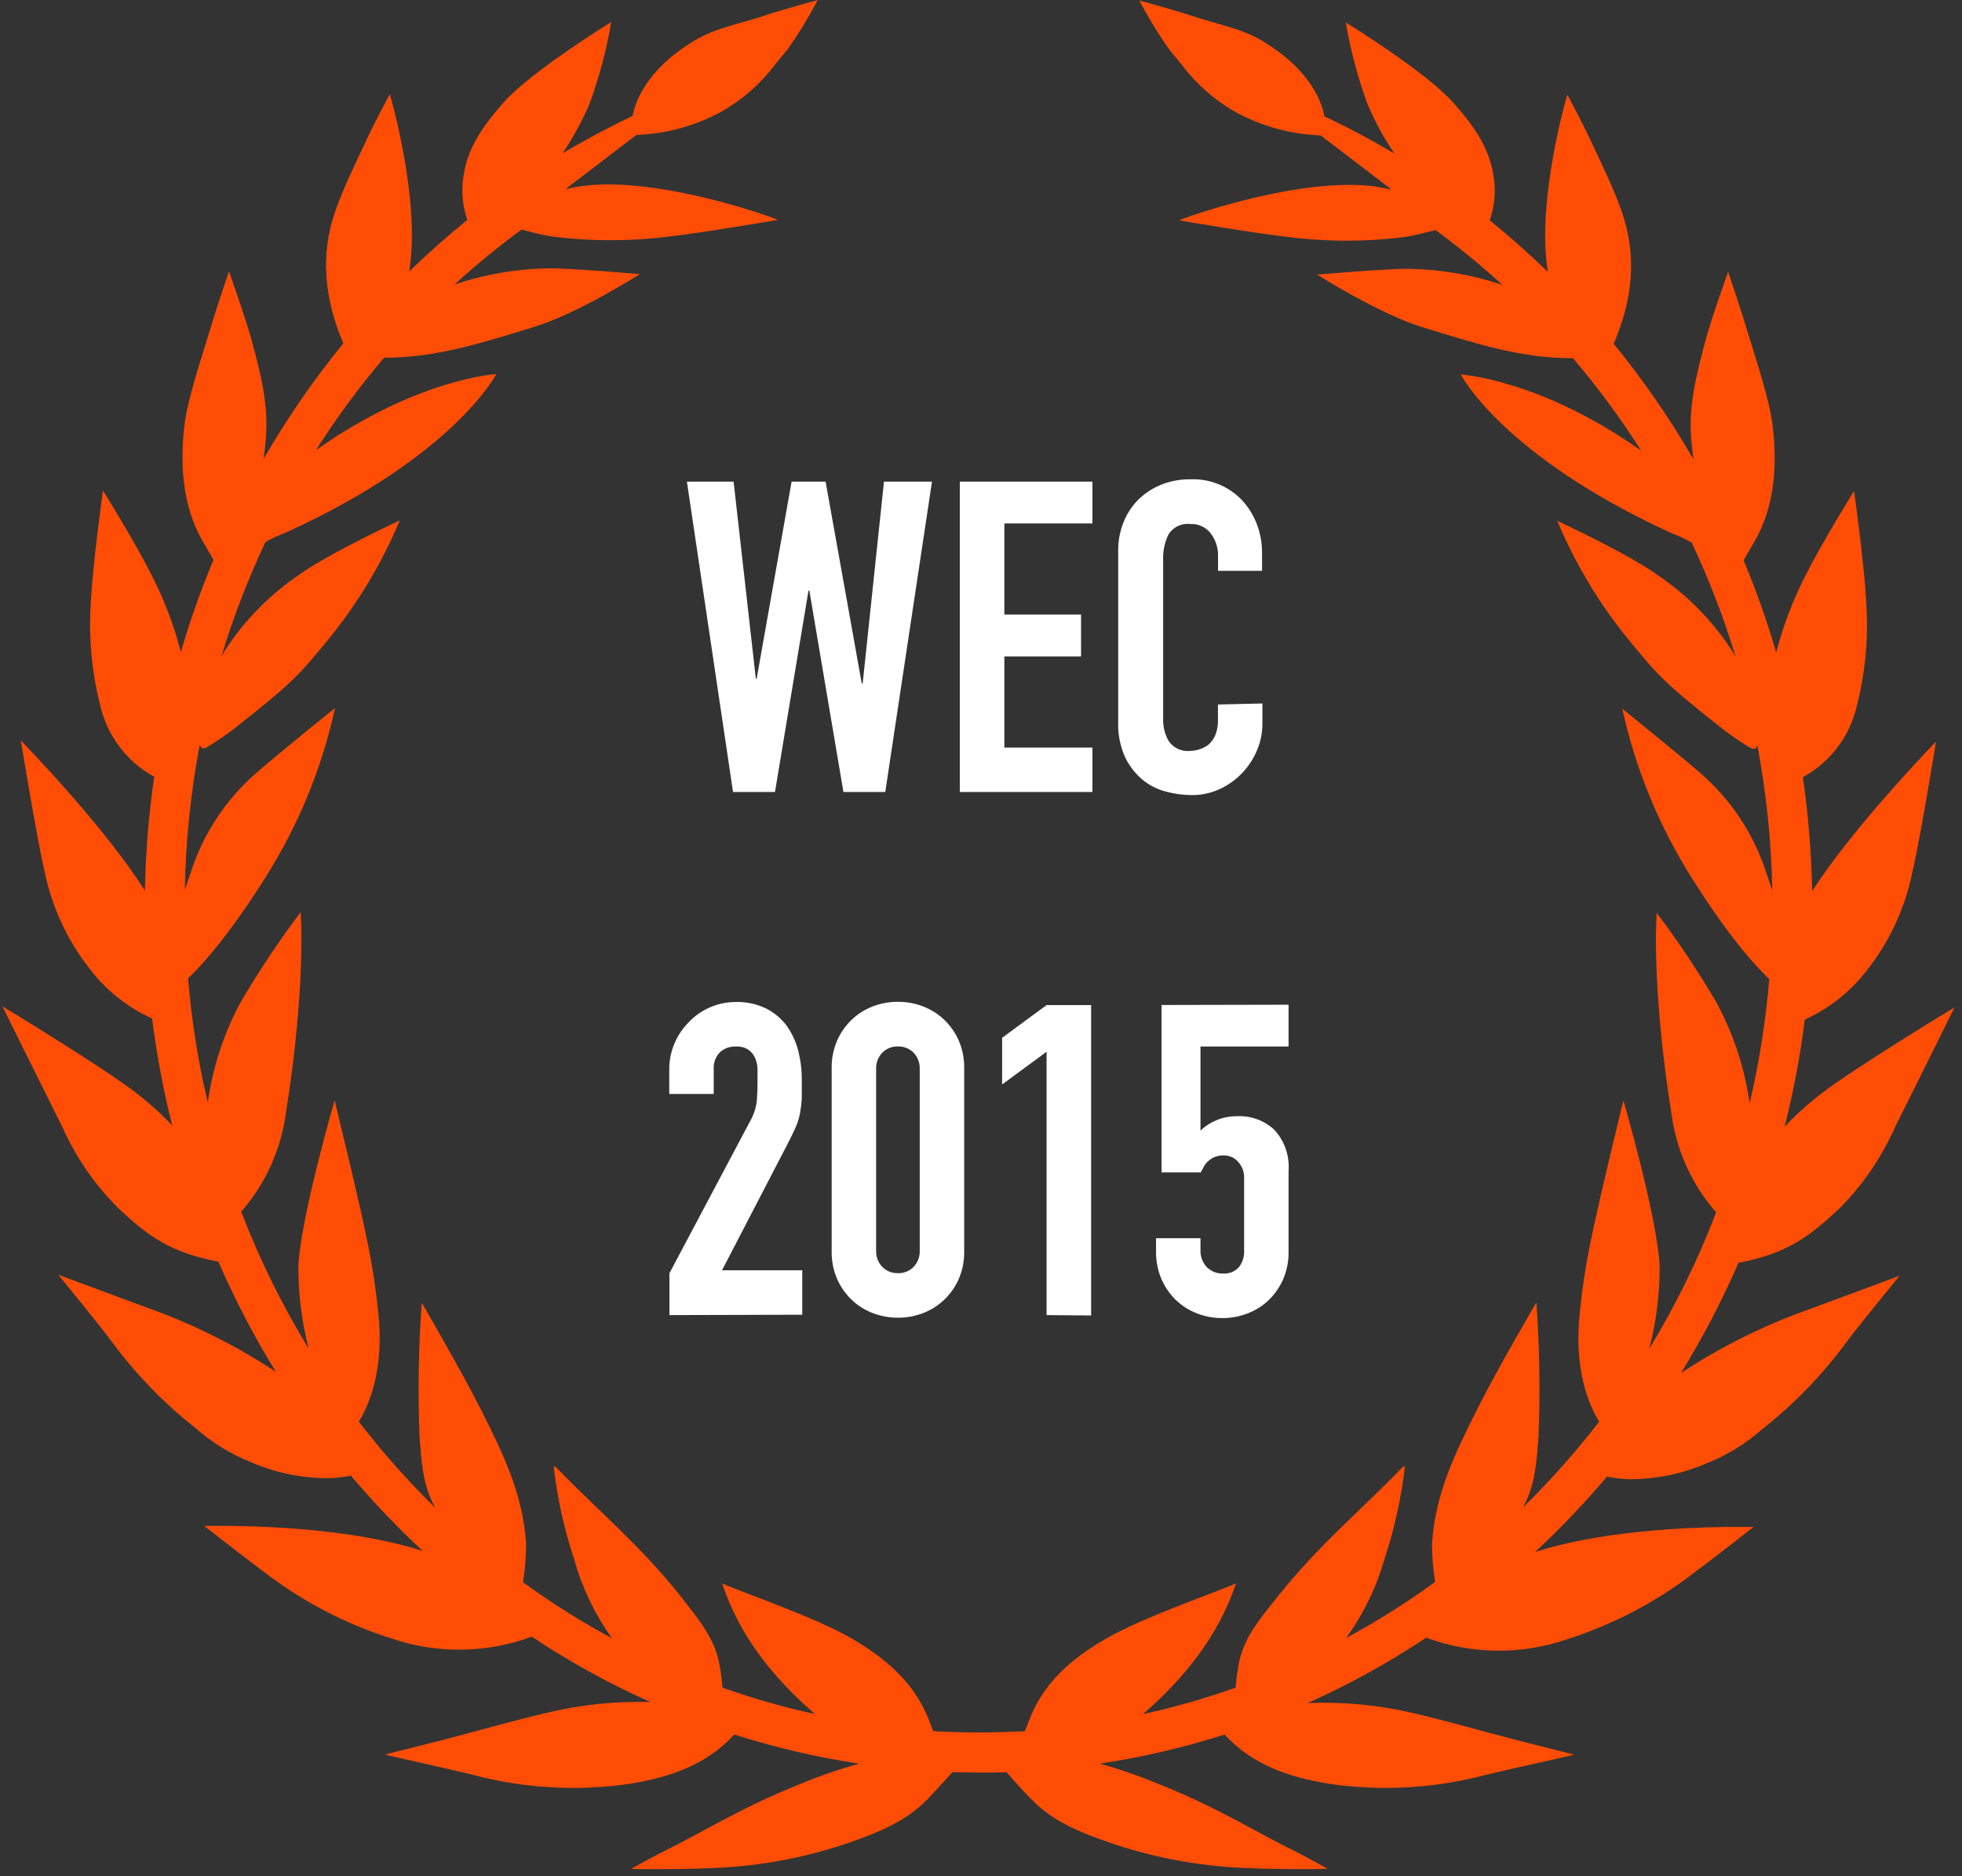
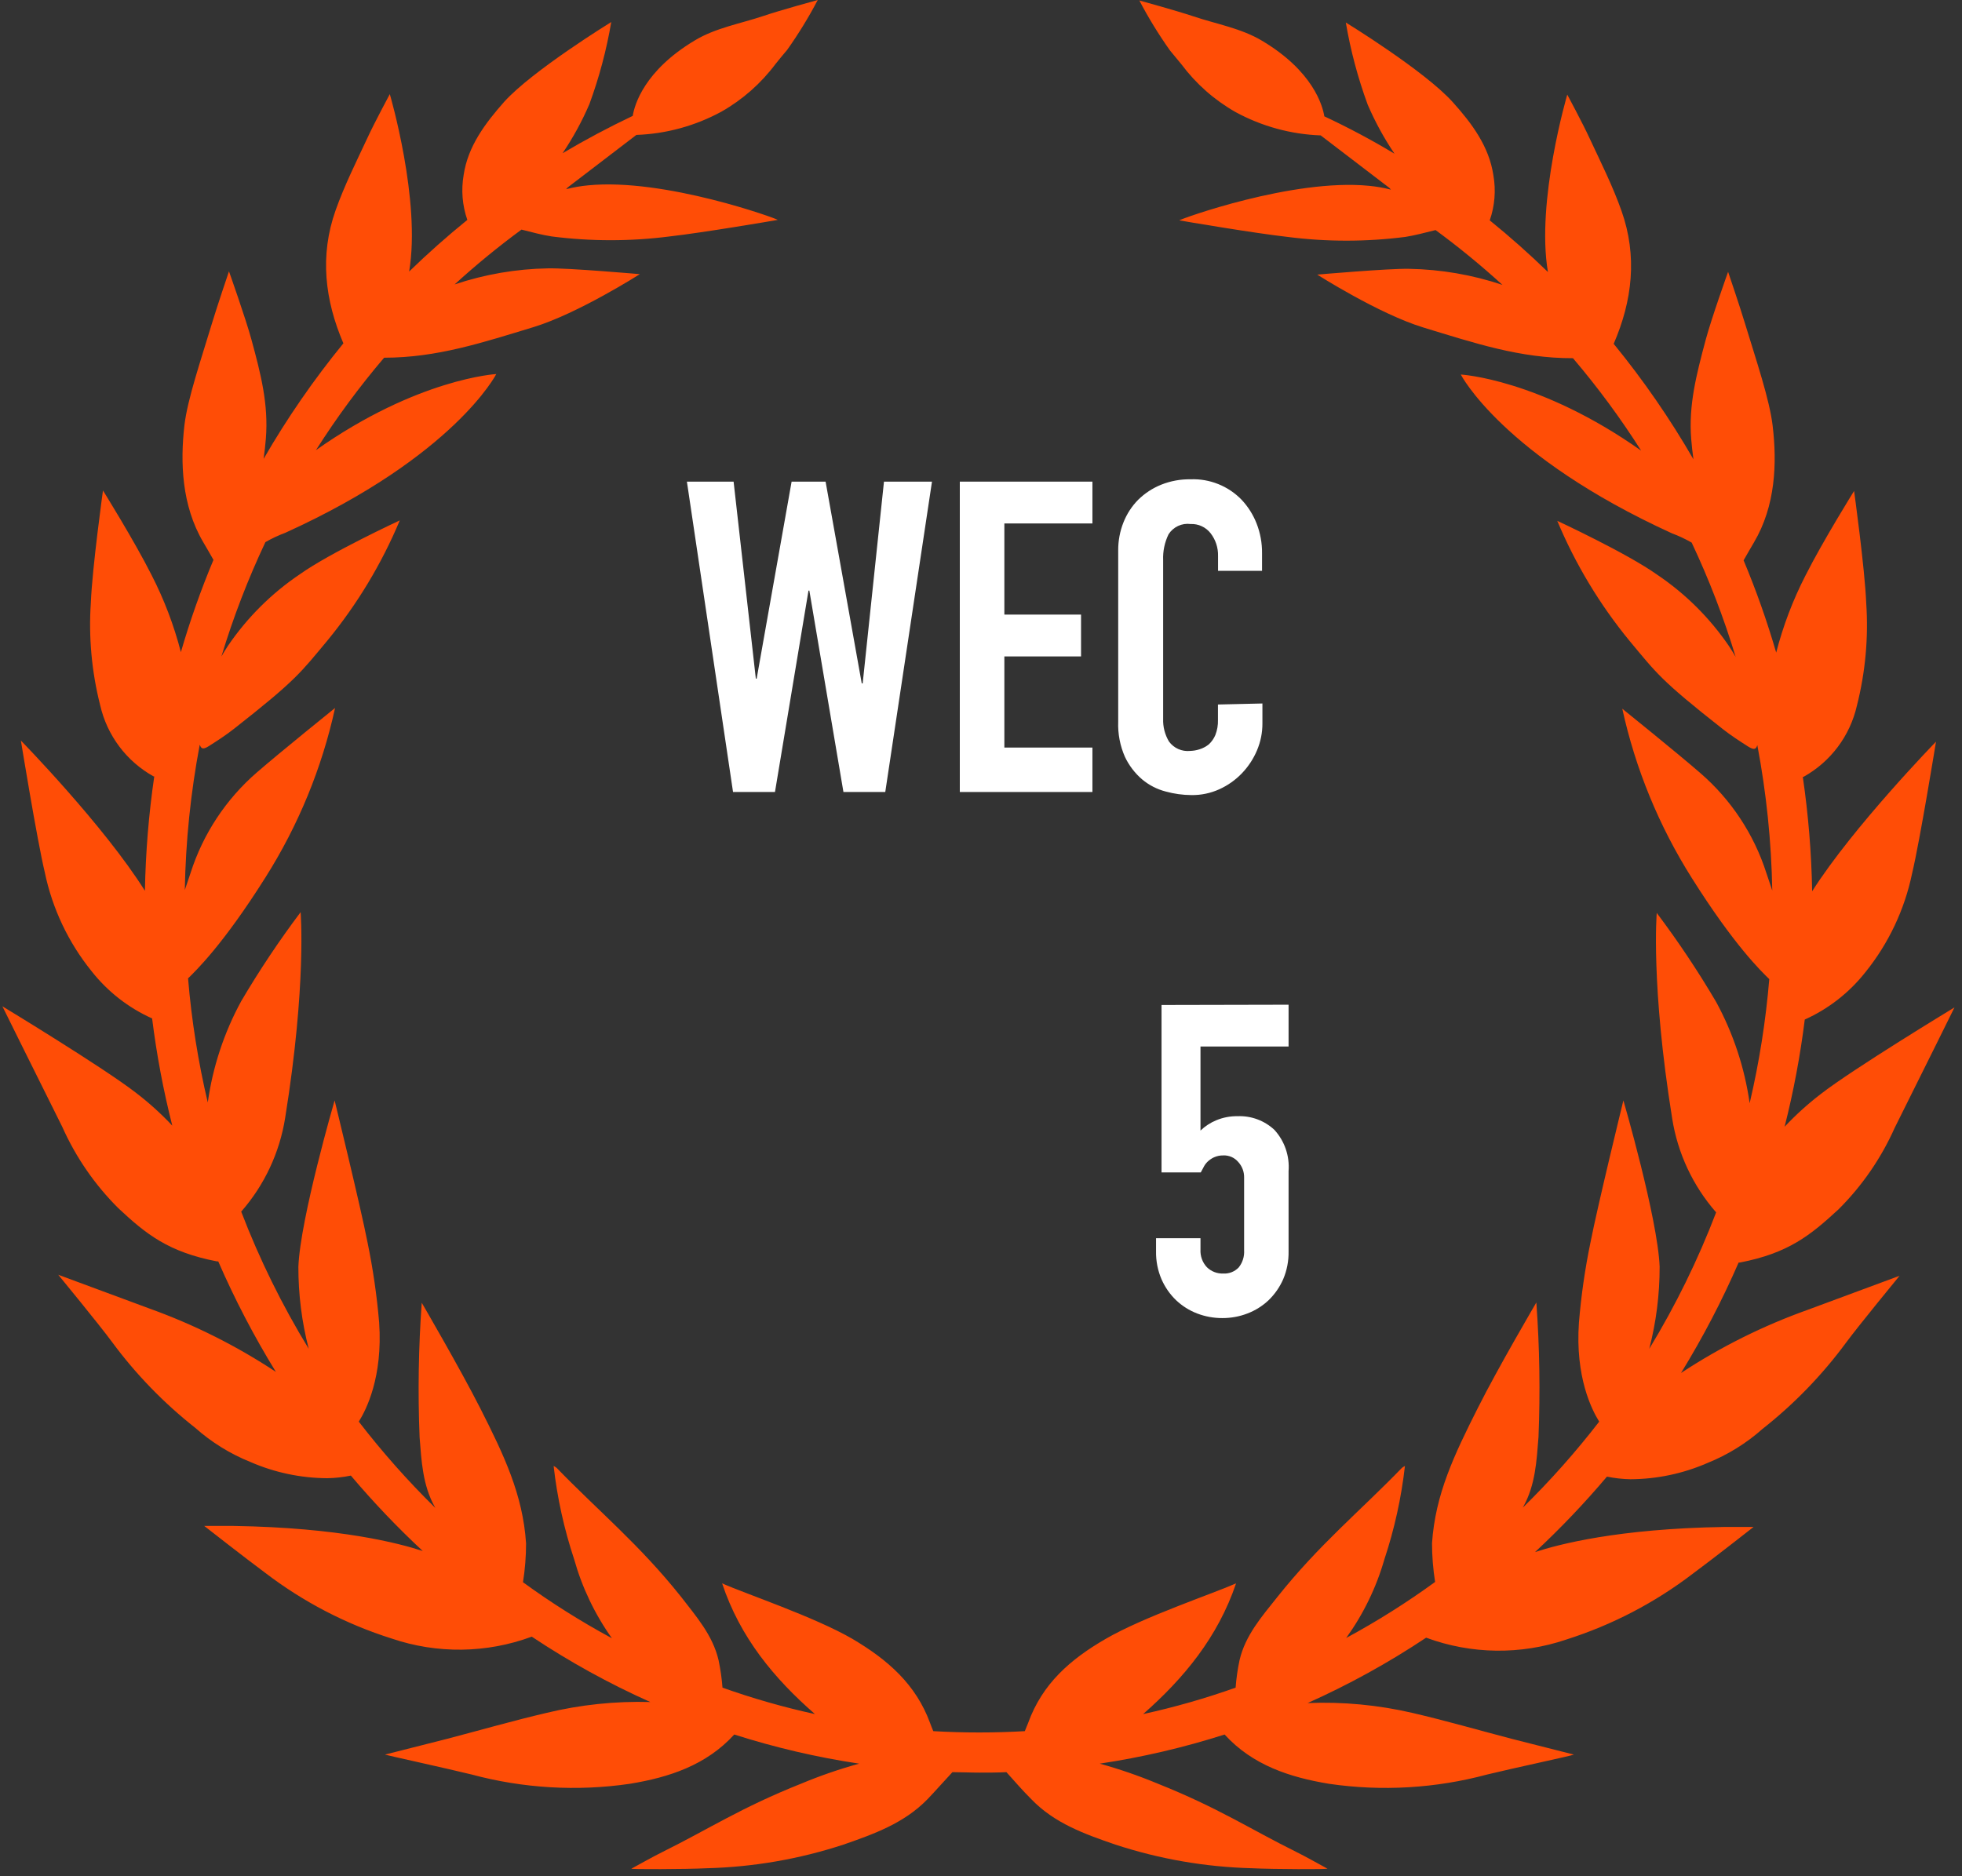
<svg xmlns="http://www.w3.org/2000/svg" width="115" height="110" viewBox="0 0 115 110" fill="none">
  <rect x="0" y="0" width="115" height="110" fill="#333333" stroke="none" />
-   <path d="M54.627 28.237L51.889 46.433H49.437L47.439 34.625H47.389L45.424 46.433H42.966L40.262 28.237H42.999L44.302 39.788H44.351L46.399 28.237H48.391L50.51 40.067H50.565L51.813 28.237H54.627Z" fill="white" />
+   <path d="M54.627 28.237L51.889 46.433H49.437L47.439 34.625H47.389L45.424 46.433H42.966L40.262 28.237H42.999L44.302 39.788H44.351L46.399 28.237H48.391L50.51 40.067H50.565L51.813 28.237H54.627" fill="white" />
  <path d="M56.258 46.433V28.237H64.031V30.689H58.869V36.032H63.364V38.485H58.869V43.828H64.031V46.433H56.258Z" fill="white" />
  <path d="M73.995 41.244V42.399C73.999 42.946 73.891 43.488 73.677 43.992C73.468 44.489 73.169 44.943 72.796 45.333C72.42 45.726 71.972 46.044 71.477 46.269C70.961 46.504 70.4 46.622 69.834 46.614C69.326 46.611 68.819 46.541 68.329 46.406C67.82 46.275 67.347 46.032 66.944 45.694C66.519 45.33 66.176 44.88 65.937 44.375C65.652 43.729 65.517 43.027 65.542 42.322V32.271C65.538 31.709 65.642 31.151 65.849 30.629C66.045 30.132 66.339 29.679 66.714 29.299C67.101 28.919 67.558 28.62 68.061 28.417C68.609 28.198 69.195 28.09 69.785 28.1C70.34 28.078 70.892 28.174 71.407 28.381C71.922 28.587 72.388 28.9 72.774 29.299C73.154 29.704 73.453 30.177 73.655 30.695C73.872 31.251 73.98 31.844 73.973 32.441V33.465H71.394V32.594C71.406 32.116 71.253 31.648 70.962 31.269C70.824 31.09 70.645 30.947 70.44 30.852C70.236 30.756 70.011 30.712 69.785 30.722C69.535 30.689 69.28 30.729 69.052 30.835C68.823 30.942 68.629 31.111 68.493 31.324C68.264 31.796 68.155 32.317 68.176 32.84V42.147C68.16 42.614 68.28 43.076 68.52 43.477C68.661 43.669 68.849 43.82 69.066 43.916C69.283 44.012 69.522 44.049 69.758 44.025C69.944 44.02 70.128 43.989 70.305 43.931C70.504 43.87 70.69 43.772 70.853 43.641C71.018 43.488 71.149 43.302 71.236 43.094C71.347 42.81 71.399 42.506 71.389 42.202V41.304L73.995 41.244Z" fill="white" />
-   <path d="M39.238 77.101V74.648L43.941 65.78C44.152 65.422 44.292 65.025 44.351 64.614C44.384 64.285 44.401 63.869 44.401 63.376C44.401 63.157 44.401 62.922 44.401 62.676C44.396 62.451 44.348 62.23 44.258 62.024C44.174 61.835 44.042 61.671 43.875 61.548C43.655 61.407 43.396 61.34 43.136 61.356C42.792 61.34 42.455 61.46 42.2 61.69C42.075 61.817 41.979 61.968 41.916 62.134C41.852 62.3 41.824 62.477 41.833 62.654V64.137H39.227V62.709C39.224 62.182 39.328 61.66 39.534 61.176C39.732 60.708 40.018 60.282 40.377 59.922C40.724 59.557 41.141 59.265 41.603 59.063C42.087 58.852 42.608 58.744 43.136 58.745C43.741 58.729 44.341 58.857 44.888 59.117C45.365 59.355 45.781 59.7 46.103 60.125C46.415 60.566 46.645 61.059 46.782 61.581C46.927 62.15 46.999 62.735 46.995 63.322C46.995 63.765 46.995 64.132 46.995 64.416C46.978 64.703 46.943 64.988 46.891 65.27C46.838 65.553 46.752 65.829 46.634 66.092C46.519 66.36 46.355 66.694 46.152 67.088L42.32 74.473H47.023V77.079L39.238 77.101Z" fill="white" />
-   <path d="M48.747 62.654C48.734 62.09 48.843 61.53 49.065 61.011C49.267 60.548 49.559 60.13 49.924 59.78C50.28 59.44 50.701 59.176 51.161 59.002C51.63 58.823 52.127 58.732 52.628 58.734C53.132 58.731 53.631 58.822 54.101 59.002C54.561 59.177 54.981 59.442 55.338 59.78C55.703 60.13 55.995 60.548 56.198 61.011C56.42 61.53 56.528 62.09 56.515 62.654V73.34C56.527 73.903 56.419 74.463 56.198 74.982C55.995 75.443 55.703 75.86 55.338 76.208C54.981 76.546 54.561 76.811 54.101 76.986C53.631 77.166 53.132 77.257 52.628 77.254C52.127 77.256 51.63 77.165 51.161 76.986C50.701 76.812 50.28 76.548 49.924 76.208C49.56 75.86 49.268 75.443 49.065 74.982C48.844 74.463 48.736 73.903 48.747 73.34V62.654ZM51.353 73.34C51.348 73.511 51.377 73.681 51.438 73.841C51.499 74 51.591 74.146 51.709 74.27C51.828 74.393 51.971 74.489 52.13 74.553C52.288 74.617 52.458 74.648 52.628 74.643C52.8 74.648 52.971 74.618 53.13 74.554C53.289 74.49 53.434 74.393 53.554 74.27C53.671 74.146 53.763 74 53.824 73.841C53.885 73.681 53.914 73.511 53.909 73.34V62.654C53.914 62.483 53.885 62.313 53.824 62.153C53.763 61.993 53.671 61.847 53.554 61.723C53.434 61.6 53.289 61.504 53.13 61.44C52.971 61.376 52.8 61.345 52.628 61.351C52.458 61.346 52.288 61.376 52.13 61.44C51.971 61.504 51.828 61.601 51.709 61.723C51.591 61.847 51.499 61.993 51.438 62.153C51.377 62.313 51.348 62.483 51.353 62.654V73.34Z" fill="white" />
-   <path d="M61.344 77.101V61.663L58.738 63.579V60.842L61.344 58.926H63.955V77.123L61.344 77.101Z" fill="white" />
  <path d="M75.528 58.904V61.356H70.365V66.283C70.632 66.027 70.944 65.823 71.285 65.681C71.682 65.515 72.109 65.433 72.539 65.44C72.934 65.424 73.33 65.487 73.701 65.625C74.072 65.763 74.412 65.974 74.701 66.245C74.996 66.57 75.222 66.951 75.364 67.367C75.506 67.782 75.562 68.222 75.528 68.659V73.362C75.539 73.925 75.431 74.485 75.21 75.004C75.007 75.464 74.717 75.88 74.356 76.23C73.997 76.568 73.575 76.833 73.113 77.008C72.645 77.188 72.148 77.278 71.646 77.276C71.143 77.278 70.644 77.188 70.174 77.008C69.714 76.833 69.294 76.568 68.936 76.23C68.574 75.882 68.284 75.465 68.082 75.004C67.86 74.486 67.75 73.926 67.76 73.362V72.595H70.365V73.258C70.354 73.446 70.382 73.635 70.446 73.813C70.51 73.991 70.609 74.154 70.738 74.292C70.864 74.416 71.014 74.513 71.178 74.577C71.343 74.641 71.519 74.671 71.696 74.665C71.864 74.675 72.032 74.648 72.189 74.587C72.346 74.525 72.488 74.43 72.604 74.309C72.831 74.026 72.944 73.669 72.922 73.307V69.042C72.93 68.703 72.806 68.373 72.577 68.123C72.469 67.996 72.333 67.896 72.181 67.829C72.028 67.763 71.862 67.732 71.696 67.74C71.507 67.737 71.32 67.776 71.148 67.855C71.007 67.922 70.877 68.013 70.765 68.123C70.67 68.219 70.593 68.329 70.535 68.451L70.382 68.736H68.082V58.92L75.528 58.904Z" fill="white" />
  <path d="M98.531 80.495C99.808 78.418 100.936 76.254 101.908 74.019H101.985C104.815 73.471 106.102 72.436 107.766 70.898C109.145 69.524 110.258 67.908 111.051 66.13C112.885 62.457 114.56 59.063 114.56 59.063C114.56 59.063 108.625 62.659 106.726 64.137C105.967 64.719 105.257 65.362 104.602 66.059C105.126 63.991 105.521 61.892 105.784 59.774C107.175 59.148 108.393 58.196 109.337 56.999C110.696 55.315 111.634 53.331 112.074 51.212C112.54 49.253 113.476 43.483 113.476 43.483C113.476 43.483 108.62 48.47 106.217 52.253C106.176 50.008 105.994 47.768 105.669 45.547H105.708C106.493 45.11 107.178 44.513 107.718 43.794C108.257 43.076 108.639 42.251 108.839 41.375C109.338 39.409 109.523 37.377 109.386 35.353C109.304 33.322 108.675 28.784 108.675 28.784C108.675 28.784 106.852 31.707 105.828 33.738C105.089 35.177 104.513 36.694 104.109 38.26C103.576 36.422 102.938 34.617 102.199 32.852C102.412 32.479 102.604 32.14 102.806 31.8C104.071 29.66 104.164 27.169 103.901 24.957C103.72 23.425 102.938 21.125 102.292 19.002C101.991 18 101.29 15.936 101.29 15.936C101.29 15.936 100.31 18.673 99.976 19.927C99.429 21.969 98.969 23.759 99.127 25.735C99.16 26.134 99.204 26.534 99.259 26.928C97.886 24.549 96.322 22.284 94.584 20.157C95.679 17.627 95.985 15.016 95.038 12.35C94.524 10.899 93.828 9.514 93.177 8.118C92.783 7.259 91.863 5.546 91.863 5.546C91.863 5.546 90.024 11.797 90.73 15.947C89.635 14.885 88.502 13.877 87.319 12.919C87.615 12.071 87.688 11.161 87.533 10.275C87.281 8.589 86.279 7.243 85.162 6C83.52 4.161 78.883 1.319 78.883 1.319C79.162 2.959 79.591 4.57 80.164 6.131C80.597 7.138 81.123 8.102 81.736 9.011C80.407 8.212 79.037 7.482 77.624 6.821C77.52 6.175 76.951 4.166 73.978 2.392C72.758 1.659 71.301 1.412 69.949 0.958C68.953 0.624 66.78 0.027 66.78 0.027C67.312 1.043 67.912 2.021 68.575 2.956C68.811 3.235 69.03 3.504 69.249 3.772C70.101 4.913 71.18 5.865 72.418 6.569C73.954 7.406 75.663 7.875 77.411 7.938L81.434 11.014C81.468 11.047 81.499 11.082 81.528 11.118C81.107 11.01 80.679 10.935 80.246 10.894C75.747 10.45 69.128 12.865 69.123 12.919C69.418 12.974 73.551 13.675 75.456 13.888C77.755 14.184 80.083 14.184 82.382 13.888C82.929 13.801 83.476 13.653 84.144 13.489C85.507 14.49 86.815 15.563 88.064 16.702C86.298 16.11 84.452 15.793 82.59 15.761C81.407 15.733 77.208 16.1 77.208 16.1C77.208 16.1 80.832 18.41 83.438 19.204C86.394 20.102 89.088 21.011 92.197 21C93.654 22.711 94.989 24.522 96.193 26.419C90.232 22.209 85.622 21.958 85.622 21.958C85.622 21.958 88.069 26.731 97.989 31.264C98.392 31.414 98.782 31.598 99.155 31.811C100.178 33.979 101.039 36.218 101.733 38.512C101.607 38.298 101.481 38.085 101.345 37.883C100.22 36.232 98.792 34.81 97.135 33.695C95.361 32.43 91.277 30.536 91.277 30.536C92.341 33.078 93.771 35.452 95.52 37.581C97.097 39.47 97.332 39.881 100.994 42.755C101.46 43.121 101.958 43.444 102.456 43.762C102.779 43.959 102.916 43.97 103.003 43.685C103.535 46.497 103.828 49.348 103.879 52.209L103.534 51.185C102.808 48.915 101.471 46.889 99.669 45.328C98.29 44.129 95.088 41.55 95.088 41.55C95.859 45.072 97.24 48.433 99.166 51.481C101.662 55.444 103.244 56.955 103.704 57.404C103.499 59.854 103.115 62.286 102.554 64.679C102.259 62.598 101.593 60.587 100.589 58.74C99.528 56.937 98.365 55.195 97.108 53.523C97.108 53.523 96.752 57.721 98.011 65.566C98.332 67.611 99.226 69.522 100.589 71.079C99.527 73.858 98.215 76.535 96.669 79.077C97.076 77.504 97.281 75.885 97.277 74.26C97.162 71.418 95.153 64.515 95.153 64.515C95.153 64.515 93.659 70.619 93.221 72.853C92.901 74.401 92.676 75.968 92.547 77.544C92.323 80.736 93.303 82.657 93.735 83.347C92.36 85.128 90.864 86.813 89.257 88.389L89.296 88.318C89.996 87.048 90.067 85.652 90.177 84.245C90.283 81.617 90.241 78.985 90.051 76.362C90.051 76.362 87.801 80.194 86.624 82.542C85.245 85.279 84.128 87.6 83.936 90.475C83.937 91.235 83.997 91.995 84.117 92.746C82.455 93.956 80.714 95.054 78.905 96.031C79.911 94.635 80.669 93.076 81.144 91.421C81.734 89.644 82.138 87.809 82.349 85.947C82.284 85.978 82.223 86.016 82.168 86.062C79.732 88.58 77.312 90.557 74.871 93.628C73.962 94.772 72.993 95.872 72.654 97.334C72.541 97.865 72.464 98.402 72.424 98.943C70.652 99.574 68.841 100.091 67.004 100.493C69.396 98.39 71.383 95.982 72.451 92.829C71.099 93.431 67.042 94.788 64.814 96.08C62.739 97.279 61.097 98.708 60.265 101.007L60.068 101.494C59.181 101.544 58.289 101.571 57.386 101.571C56.482 101.571 55.59 101.544 54.703 101.494C54.632 101.319 54.555 101.133 54.512 101.007C53.674 98.735 52.032 97.306 49.957 96.08C47.729 94.788 43.672 93.431 42.326 92.829C43.377 95.998 45.375 98.407 47.767 100.493C45.93 100.091 44.12 99.574 42.348 98.943C42.307 98.402 42.23 97.865 42.118 97.334C41.778 95.872 40.809 94.772 39.928 93.628C37.486 90.557 35.067 88.58 32.631 86.062C32.575 86.016 32.515 85.978 32.45 85.947C32.66 87.809 33.064 89.644 33.654 91.421C34.12 93.079 34.868 94.644 35.866 96.047C34.057 95.07 32.316 93.973 30.654 92.763C30.774 92.011 30.834 91.252 30.835 90.491C30.649 87.617 29.527 85.285 28.147 82.559C26.97 80.237 24.72 76.378 24.72 76.378C24.53 79.001 24.488 81.633 24.594 84.261C24.704 85.668 24.775 87.064 25.476 88.334C25.486 88.359 25.499 88.383 25.514 88.405C23.905 86.824 22.407 85.134 21.03 83.347C21.463 82.657 22.443 80.741 22.224 77.544C22.091 75.968 21.864 74.402 21.545 72.853C21.107 70.619 19.613 64.515 19.613 64.515C19.613 64.515 17.604 71.418 17.489 74.26C17.485 75.885 17.689 77.504 18.096 79.077C16.535 76.522 15.21 73.831 14.138 71.035C15.502 69.478 16.395 67.567 16.717 65.522C17.976 57.7 17.62 53.479 17.62 53.479C16.362 55.151 15.2 56.893 14.138 58.696C13.133 60.542 12.469 62.554 12.178 64.636C11.613 62.242 11.227 59.811 11.023 57.36C11.483 56.906 13.065 55.4 15.562 51.437C17.488 48.389 18.868 45.029 19.64 41.507C19.64 41.507 16.438 44.085 15.058 45.284C13.25 46.849 11.907 48.881 11.177 51.158L10.832 52.181C10.883 49.321 11.176 46.469 11.708 43.658C11.801 43.943 11.938 43.932 12.255 43.734C12.753 43.417 13.252 43.094 13.717 42.727C17.379 39.853 17.614 39.443 19.191 37.554C20.94 35.424 22.37 33.051 23.434 30.509C23.434 30.509 19.35 32.403 17.576 33.667C15.919 34.783 14.491 36.204 13.366 37.855C13.23 38.058 13.104 38.271 12.978 38.485C13.672 36.191 14.534 33.951 15.556 31.784C15.929 31.57 16.319 31.387 16.722 31.237C26.642 26.731 29.089 21.93 29.089 21.93C29.089 21.93 24.479 22.182 18.518 26.392C19.722 24.494 21.057 22.683 22.514 20.972C25.623 20.972 28.317 20.074 31.273 19.177C33.879 18.383 37.503 16.073 37.503 16.073C37.503 16.073 33.304 15.706 32.121 15.733C30.259 15.765 28.413 16.083 26.647 16.675C27.896 15.535 29.204 14.463 30.567 13.461C31.218 13.626 31.771 13.774 32.33 13.861C34.629 14.157 36.956 14.157 39.255 13.861C41.16 13.648 45.276 12.947 45.588 12.892C45.588 12.837 38.965 10.423 34.465 10.867C34.032 10.908 33.604 10.983 33.184 11.091C33.212 11.054 33.243 11.02 33.277 10.987L37.3 7.91C39.048 7.848 40.757 7.379 42.293 6.542C43.531 5.838 44.61 4.886 45.462 3.744C45.681 3.476 45.901 3.197 46.136 2.929C46.799 1.994 47.399 1.015 47.931 0C47.931 0 45.742 0.597 44.762 0.931C43.41 1.385 41.953 1.631 40.733 2.365C37.76 4.139 37.191 6.148 37.087 6.794C35.68 7.462 34.306 8.195 32.975 8.983C33.588 8.075 34.114 7.111 34.547 6.104C35.12 4.543 35.549 2.932 35.828 1.292C35.828 1.292 31.207 4.133 29.549 5.973C28.454 7.215 27.43 8.562 27.178 10.248C27.023 11.133 27.096 12.043 27.392 12.892C26.209 13.85 25.076 14.857 23.981 15.919C24.687 11.764 22.848 5.518 22.848 5.518C22.848 5.518 21.928 7.232 21.534 8.091C20.883 9.487 20.188 10.872 19.673 12.323C18.726 14.989 19.043 17.6 20.127 20.129C18.389 22.257 16.825 24.521 15.452 26.901C15.507 26.507 15.551 26.107 15.584 25.707C15.742 23.715 15.293 21.941 14.735 19.899C14.401 18.668 13.421 15.908 13.421 15.908C13.421 15.908 12.72 17.972 12.419 18.974C11.773 21.12 10.991 23.397 10.81 24.93C10.558 27.12 10.651 29.633 11.905 31.773C12.107 32.112 12.299 32.452 12.512 32.824C11.773 34.589 11.135 36.395 10.602 38.233C10.198 36.666 9.622 35.15 8.883 33.711C7.859 31.68 6.036 28.757 6.036 28.757C6.036 28.757 5.407 33.273 5.325 35.326C5.188 37.349 5.373 39.382 5.872 41.348C6.072 42.224 6.454 43.048 6.993 43.767C7.533 44.486 8.218 45.083 9.003 45.519H9.042C8.717 47.741 8.535 49.981 8.494 52.225C6.091 48.393 1.224 43.417 1.224 43.417C1.224 43.417 2.16 49.187 2.626 51.147C3.066 53.265 4.005 55.249 5.363 56.933C6.305 58.132 7.524 59.085 8.916 59.709C9.18 61.826 9.574 63.925 10.098 65.993C9.444 65.296 8.733 64.653 7.974 64.072C6.075 62.594 0.14 58.997 0.14 58.997C0.14 58.997 1.816 62.391 3.649 66.064C4.442 67.842 5.555 69.459 6.934 70.832C8.576 72.371 9.885 73.406 12.715 73.953H12.792C13.764 76.188 14.893 78.352 16.169 80.429C13.866 78.906 11.388 77.664 8.79 76.728L3.414 74.736C3.414 74.736 5.856 77.708 6.562 78.672C7.955 80.561 9.596 82.255 11.44 83.708C12.395 84.557 13.489 85.235 14.675 85.712C16.098 86.333 17.633 86.657 19.186 86.664C19.649 86.656 20.111 86.605 20.565 86.511C21.881 88.068 23.288 89.545 24.78 90.934C23.417 90.485 19.936 89.56 13.678 89.462C13.131 89.462 11.97 89.462 11.97 89.462C11.97 89.462 14.445 91.4 15.529 92.199C17.761 93.91 20.275 95.218 22.957 96.064C25.626 96.971 28.526 96.933 31.169 95.954C33.374 97.423 35.698 98.705 38.116 99.786C36.064 99.728 34.013 99.943 32.017 100.427C30.074 100.881 28.158 101.434 26.231 101.938L22.563 102.868C22.733 102.923 26.067 103.651 27.638 104.034C30.658 104.847 33.812 105.033 36.906 104.582C39.227 104.204 41.401 103.487 43.037 101.691C45.428 102.455 47.875 103.026 50.357 103.399C49.202 103.718 48.068 104.109 46.962 104.571C43.421 105.983 41.554 107.226 38.861 108.562C38.231 108.874 37.623 109.224 37.005 109.558C37.005 109.596 40.114 109.596 41.439 109.531C44.158 109.46 46.852 108.994 49.437 108.146C51.221 107.527 52.995 106.892 54.364 105.485C54.862 104.965 55.333 104.423 55.825 103.898C56.373 103.898 56.877 103.925 57.407 103.925C57.939 103.925 58.464 103.925 58.99 103.898C59.482 104.445 59.953 104.992 60.451 105.485C61.803 106.892 63.572 107.527 65.378 108.146C67.963 108.994 70.657 109.46 73.376 109.531C74.701 109.596 77.805 109.596 77.81 109.558C77.192 109.224 76.584 108.874 75.955 108.562C73.261 107.226 71.394 105.983 67.858 104.571C66.751 104.11 65.615 103.718 64.459 103.399C66.94 103.026 69.387 102.455 71.778 101.691C73.42 103.492 75.61 104.204 77.909 104.582C81.003 105.033 84.157 104.847 87.177 104.034C88.748 103.651 92.104 102.94 92.252 102.868L88.584 101.938C86.657 101.434 84.752 100.881 82.798 100.427C80.782 99.958 78.712 99.763 76.644 99.847C79.063 98.765 81.386 97.483 83.591 96.014C86.235 96.992 89.134 97.03 91.803 96.124C94.482 95.274 96.994 93.967 99.226 92.259C100.321 91.454 102.784 89.522 102.784 89.522C102.784 89.522 101.646 89.522 101.076 89.522C94.819 89.621 91.338 90.546 89.974 90.995C91.466 89.606 92.874 88.128 94.19 86.571C94.644 86.665 95.106 86.716 95.569 86.725C97.122 86.717 98.657 86.393 100.08 85.772C101.266 85.295 102.36 84.617 103.315 83.768C105.159 82.315 106.799 80.621 108.193 78.732C108.899 77.769 111.341 74.796 111.341 74.796L105.965 76.789C103.348 77.722 100.852 78.966 98.531 80.495Z" fill="#FF4D06" />
</svg>